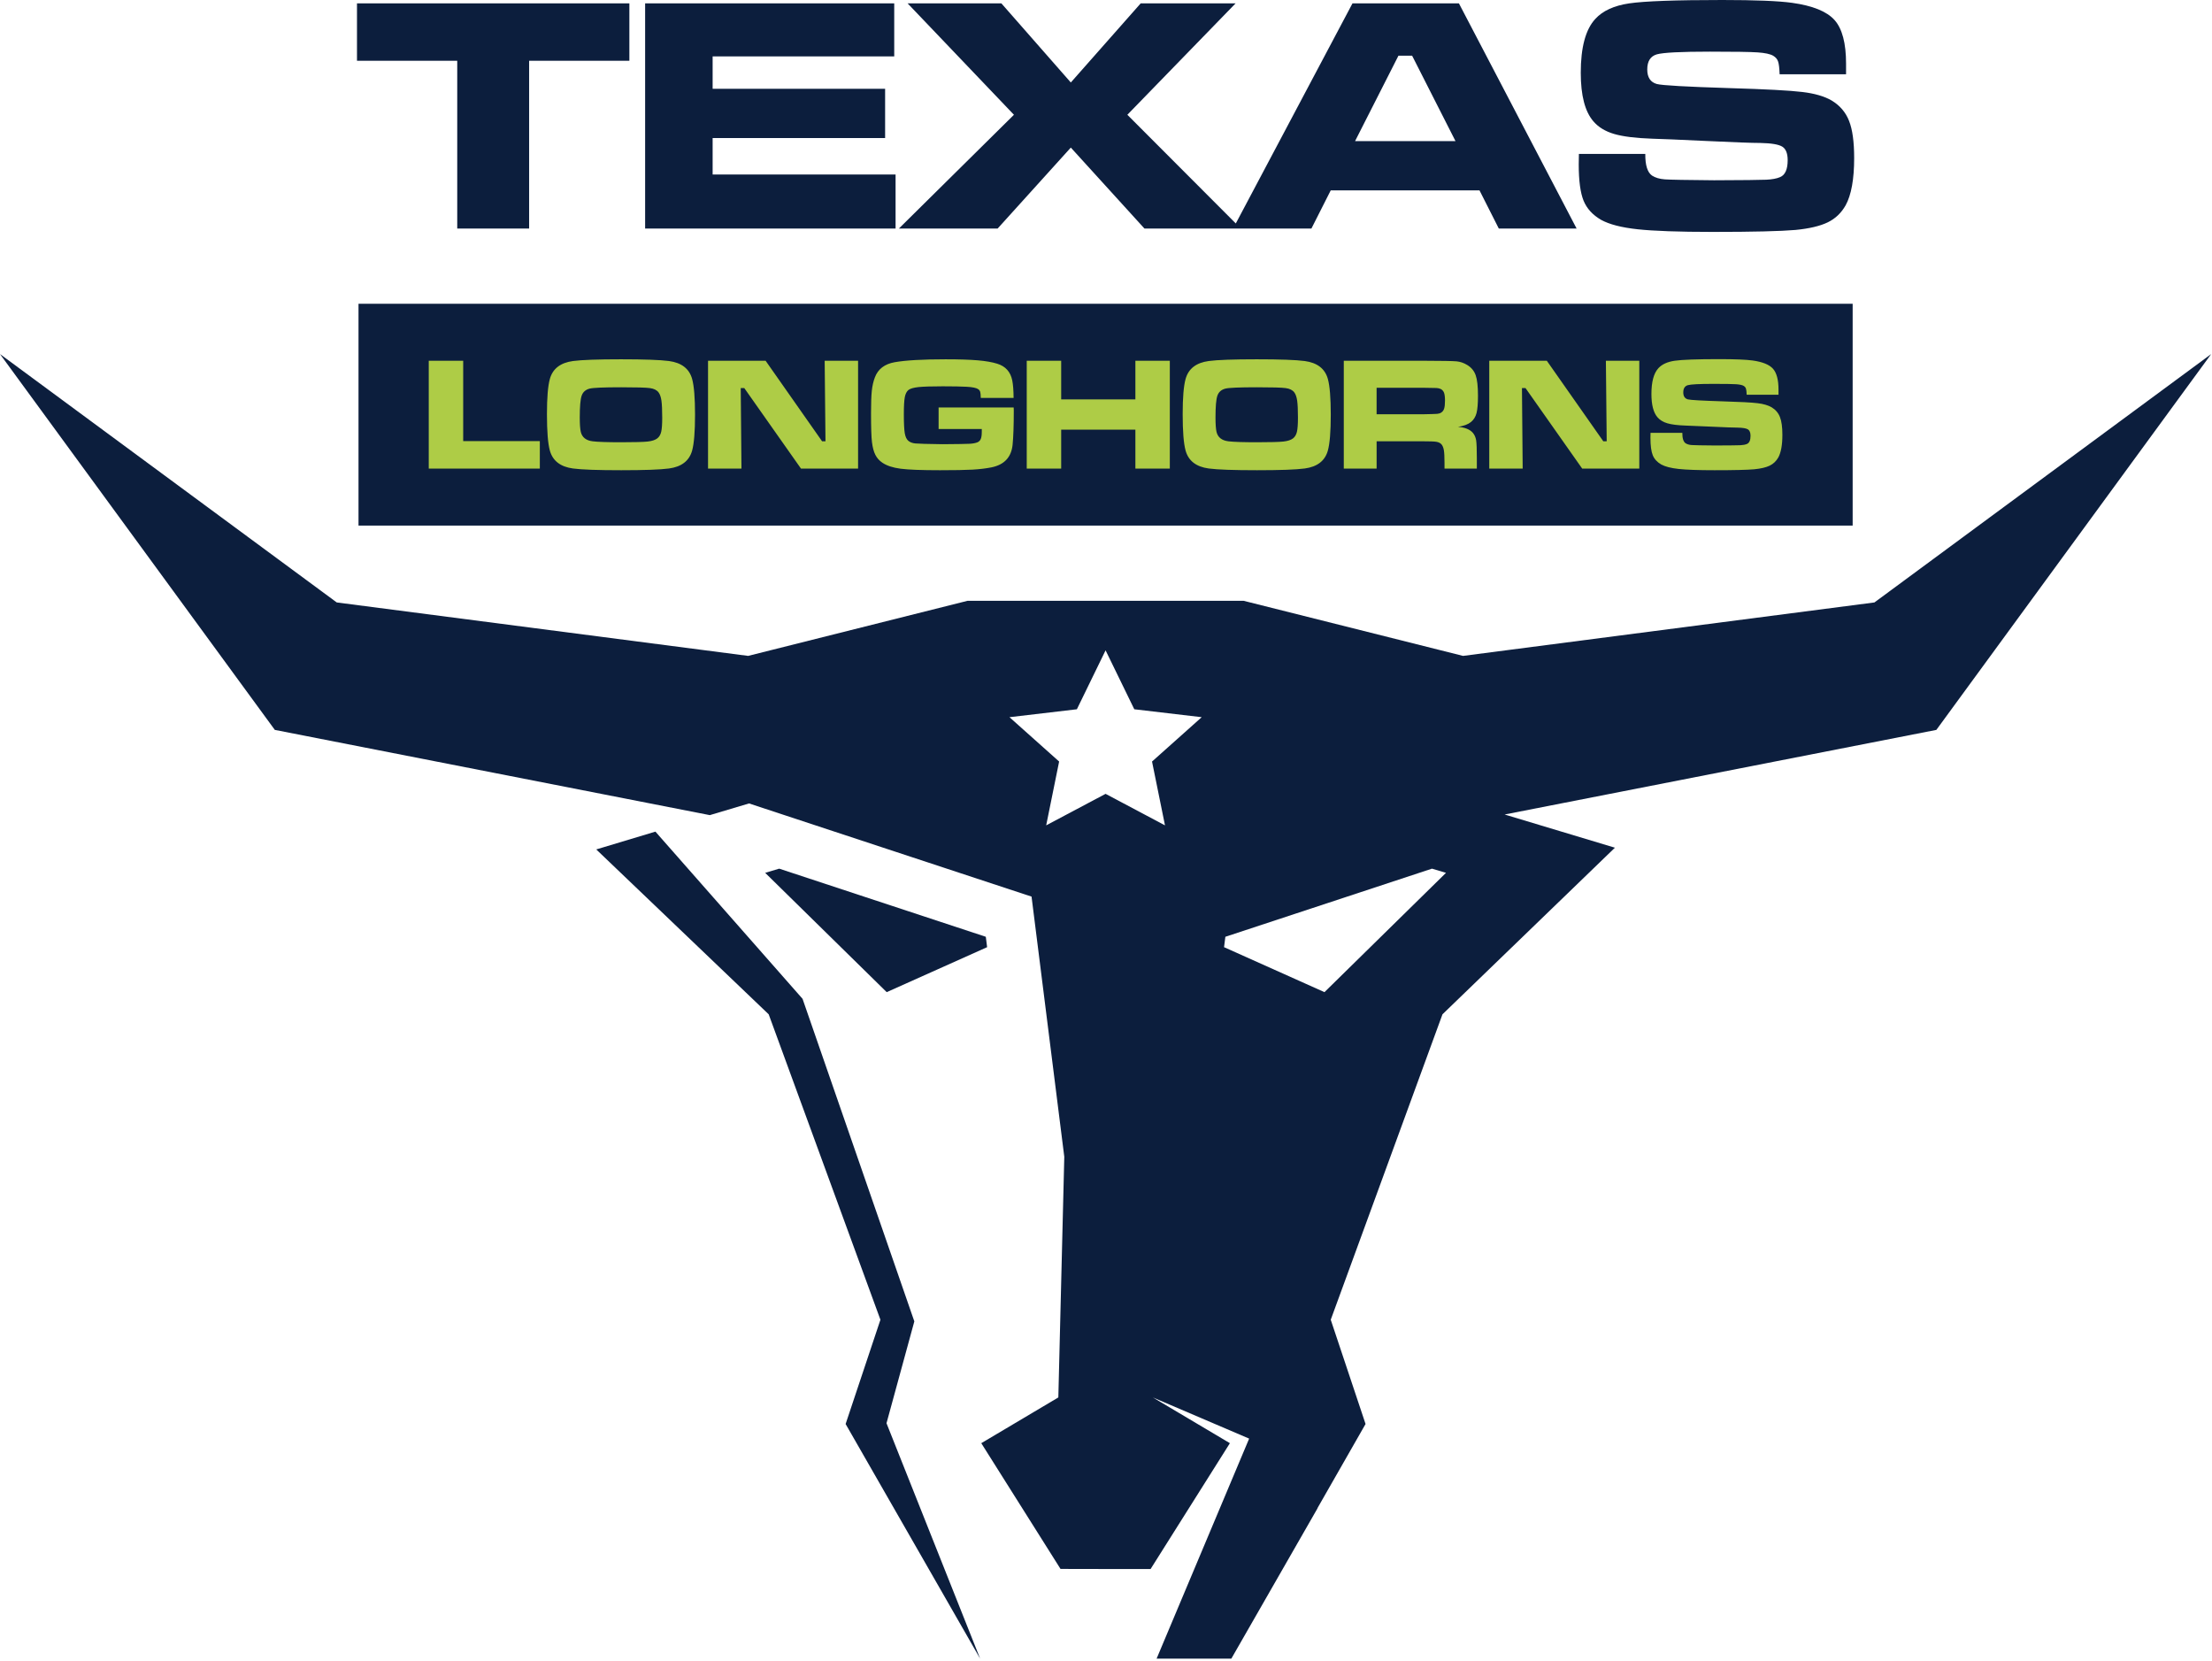
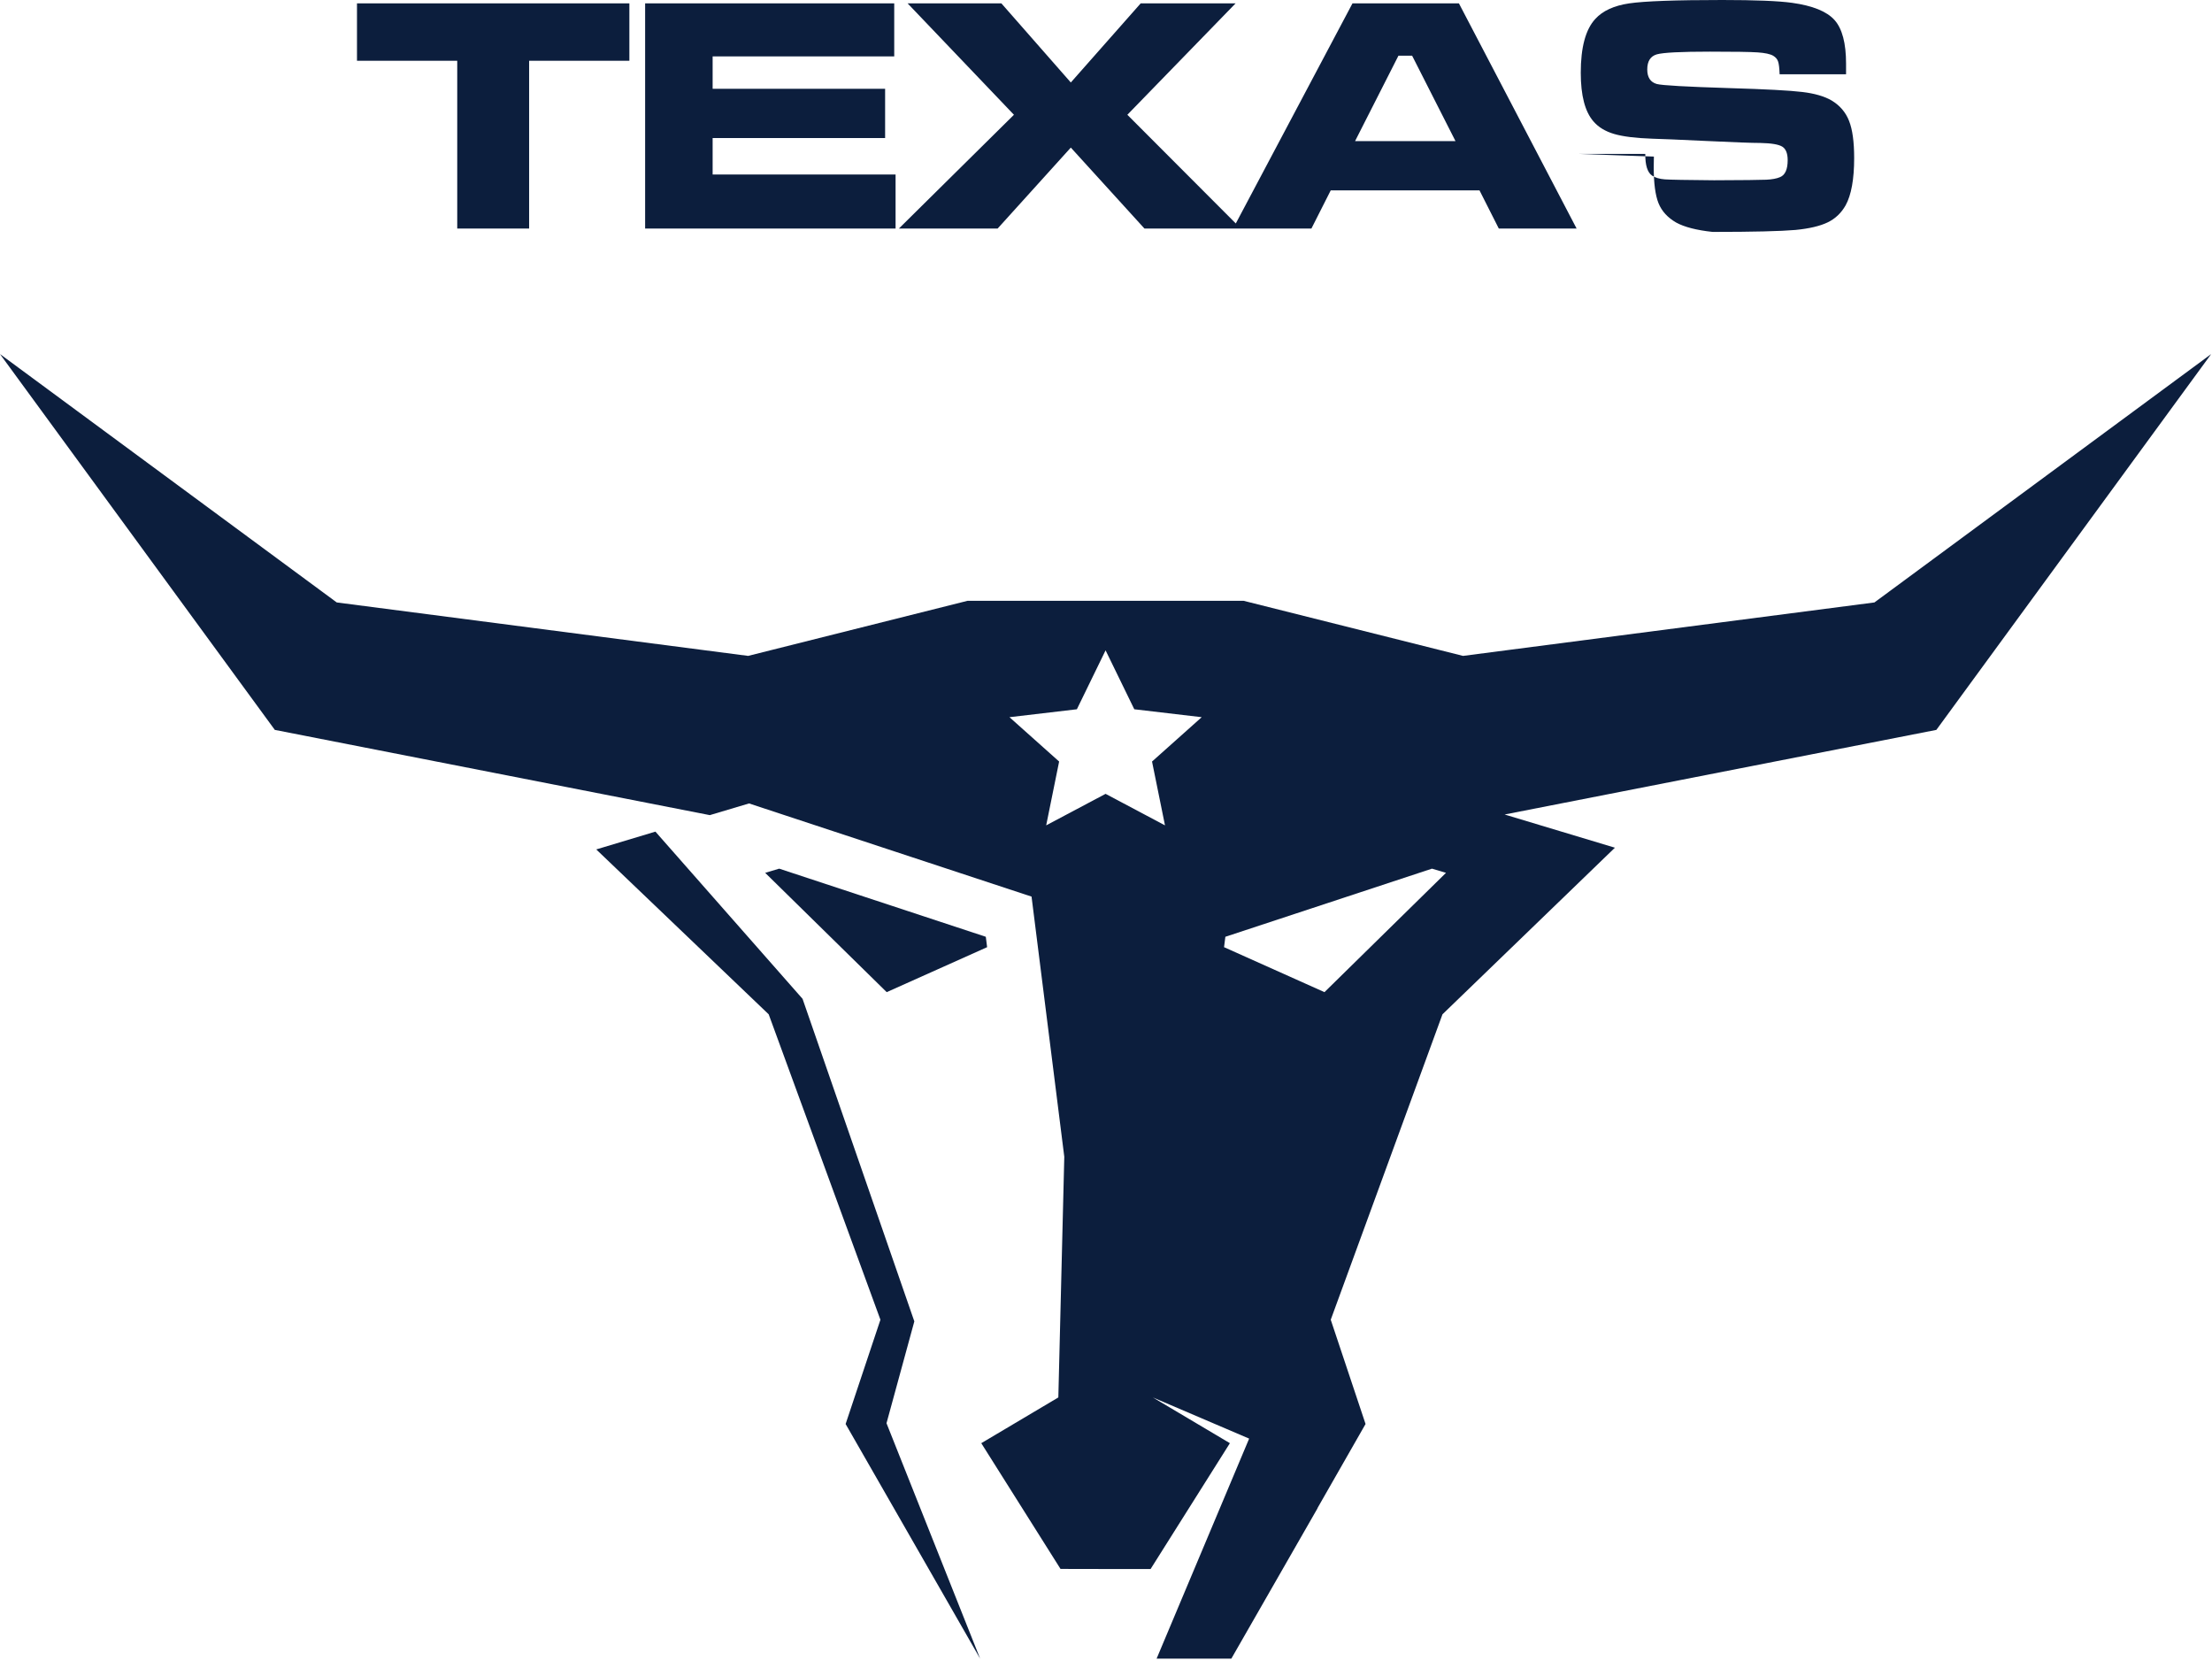
<svg xmlns="http://www.w3.org/2000/svg" width="100%" height="100%" viewBox="0 0 397 298" version="1.1" xml:space="preserve" style="fill-rule:evenodd;clip-rule:evenodd;stroke-linejoin:round;stroke-miterlimit:1.414;">
  <g>
    <path d="M198.425,107.817l-24.785,0l-39.369,9.883l-73.834,-9.592l-60.437,-44.569l49.321,67.439l78.073,15.298l7.038,-2.099l50.705,16.719l5.877,46.687l-1.069,43.187l-13.83,8.21l14.221,22.564l7.591,0.015l8.577,0l0.01,-0.015l14.222,-22.564l-13.83,-8.21l17.284,7.389l-16.606,39.479l13.413,0l15.469,-26.978l-0.027,0l8.644,-15.123l-6.247,-18.711l20.052,-54.807l30.95,-29.899l-19.795,-5.959l77.486,-15.183l49.321,-67.439l-60.436,44.569l-73.834,9.592l-39.37,-9.883l-24.785,0Zm-80.794,41.418l-10.619,3.196l30.95,29.588l20.053,54.807l-6.247,18.711l24.14,42.101l-16.802,-42.241l4.994,-18.275l-20.061,-57.882l-26.408,-30.005Zm19.7,7.396l21.81,21.41l18.022,-8.07l-0.234,-1.864l-37.082,-12.227l-2.516,0.751Zm61.094,-39.927l5.153,10.574l12.099,1.422l-8.915,7.958l2.325,11.453l-10.662,-5.655l-10.661,5.655l2.324,-11.453l-8.914,-7.958l12.099,-1.422l5.152,-10.574Zm61.096,39.927l-21.81,21.41l-18.023,-8.07l0.235,-1.864l37.082,-12.227l2.516,0.751Z" style="fill:#0c1e3d;fill-rule:nonzero;" />
-     <path d="M64.07,0.606l48.887,0l0,10.298l-17.991,0l0,30.108l-12.904,0l0,-30.108l-17.992,0l0,-10.298Zm51.714,0l44.708,0l0,9.51l-32.592,0l0,5.816l30.956,0l0,8.845l-30.956,0l0,6.542l32.834,0l0,9.693l-44.95,0l0,-40.406Zm47.111,0l16.831,0l12.459,14.196l12.54,-14.196l17.033,0l-19.426,19.991l20.374,20.415l-17.305,0l-13.216,-14.529l-13.136,14.529l-17.719,0l20.647,-20.415l-19.082,-19.991Zm106.104,40.406l-3.463,-6.846l-26.705,0l-3.463,6.846l-14.055,0l21.425,-40.406l19.103,0l21.122,40.406l-13.964,0Zm-7.774,-15.69l-7.784,-15.327l-2.454,0l-7.785,15.327l18.023,0Zm22.151,2.302l11.914,0c-0.02,2.009 0.384,3.312 1.212,3.887c0.595,0.384 1.353,0.606 2.292,0.677c0.939,0.07 3.887,0.121 8.844,0.161c5.2,-0.02 8.32,-0.05 9.37,-0.1c1.04,-0.051 1.868,-0.203 2.474,-0.465c0.908,-0.374 1.363,-1.393 1.363,-3.049c0,-1.202 -0.324,-2.009 -0.96,-2.413c-0.646,-0.404 -1.948,-0.626 -3.917,-0.667c-1.514,0 -4.735,-0.121 -9.642,-0.353c-5.028,-0.242 -8.3,-0.374 -9.814,-0.414c-2.958,-0.101 -5.23,-0.384 -6.815,-0.848c-1.585,-0.465 -2.827,-1.222 -3.716,-2.262c-1.514,-1.746 -2.271,-4.644 -2.271,-8.713c0,-4.564 0.868,-7.784 2.604,-9.662c1.323,-1.454 3.352,-2.393 6.089,-2.797c2.746,-0.404 8.309,-0.606 16.709,-0.606c5.937,0 10.107,0.172 12.51,0.505c3.706,0.515 6.25,1.545 7.633,3.089c1.383,1.555 2.07,4.17 2.07,7.835c0,0.334 0,0.97 0,1.898l-11.924,0c-0.041,-1.13 -0.131,-1.898 -0.283,-2.312c-0.141,-0.414 -0.434,-0.747 -0.868,-1.009c-0.535,-0.314 -1.474,-0.515 -2.817,-0.606c-1.333,-0.091 -4.18,-0.132 -8.521,-0.132c-5.22,0 -8.411,0.162 -9.552,0.485c-1.141,0.334 -1.716,1.232 -1.716,2.716c0,1.414 0.575,2.282 1.716,2.605c0.949,0.253 5.291,0.495 13.035,0.737c6.522,0.192 10.884,0.424 13.085,0.697c2.201,0.262 3.948,0.767 5.25,1.525c1.474,0.888 2.524,2.099 3.13,3.655c0.616,1.544 0.919,3.765 0.919,6.673c0,3.806 -0.515,6.634 -1.535,8.491c-0.777,1.364 -1.837,2.383 -3.211,3.049c-1.373,0.667 -3.301,1.121 -5.785,1.364c-2.665,0.232 -7.623,0.353 -14.882,0.353c-6.068,0 -10.561,-0.162 -13.459,-0.475c-2.897,-0.312 -5.078,-0.878 -6.542,-1.686c-1.515,-0.878 -2.565,-2.019 -3.151,-3.443c-0.575,-1.423 -0.868,-3.584 -0.868,-6.492l0.03,-1.898Z" style="fill:#0c1e3d;fill-rule:nonzero;" />
+     <path d="M64.07,0.606l48.887,0l0,10.298l-17.991,0l0,30.108l-12.904,0l0,-30.108l-17.992,0l0,-10.298Zm51.714,0l44.708,0l0,9.51l-32.592,0l0,5.816l30.956,0l0,8.845l-30.956,0l0,6.542l32.834,0l0,9.693l-44.95,0l0,-40.406Zm47.111,0l16.831,0l12.459,14.196l12.54,-14.196l17.033,0l-19.426,19.991l20.374,20.415l-17.305,0l-13.216,-14.529l-13.136,14.529l-17.719,0l20.647,-20.415l-19.082,-19.991Zm106.104,40.406l-3.463,-6.846l-26.705,0l-3.463,6.846l-14.055,0l21.425,-40.406l19.103,0l21.122,40.406l-13.964,0Zm-7.774,-15.69l-7.784,-15.327l-2.454,0l-7.785,15.327l18.023,0Zm22.151,2.302l11.914,0c-0.02,2.009 0.384,3.312 1.212,3.887c0.595,0.384 1.353,0.606 2.292,0.677c0.939,0.07 3.887,0.121 8.844,0.161c5.2,-0.02 8.32,-0.05 9.37,-0.1c1.04,-0.051 1.868,-0.203 2.474,-0.465c0.908,-0.374 1.363,-1.393 1.363,-3.049c0,-1.202 -0.324,-2.009 -0.96,-2.413c-0.646,-0.404 -1.948,-0.626 -3.917,-0.667c-1.514,0 -4.735,-0.121 -9.642,-0.353c-5.028,-0.242 -8.3,-0.374 -9.814,-0.414c-2.958,-0.101 -5.23,-0.384 -6.815,-0.848c-1.585,-0.465 -2.827,-1.222 -3.716,-2.262c-1.514,-1.746 -2.271,-4.644 -2.271,-8.713c0,-4.564 0.868,-7.784 2.604,-9.662c1.323,-1.454 3.352,-2.393 6.089,-2.797c2.746,-0.404 8.309,-0.606 16.709,-0.606c5.937,0 10.107,0.172 12.51,0.505c3.706,0.515 6.25,1.545 7.633,3.089c1.383,1.555 2.07,4.17 2.07,7.835c0,0.334 0,0.97 0,1.898l-11.924,0c-0.041,-1.13 -0.131,-1.898 -0.283,-2.312c-0.141,-0.414 -0.434,-0.747 -0.868,-1.009c-0.535,-0.314 -1.474,-0.515 -2.817,-0.606c-1.333,-0.091 -4.18,-0.132 -8.521,-0.132c-5.22,0 -8.411,0.162 -9.552,0.485c-1.141,0.334 -1.716,1.232 -1.716,2.716c0,1.414 0.575,2.282 1.716,2.605c0.949,0.253 5.291,0.495 13.035,0.737c6.522,0.192 10.884,0.424 13.085,0.697c2.201,0.262 3.948,0.767 5.25,1.525c1.474,0.888 2.524,2.099 3.13,3.655c0.616,1.544 0.919,3.765 0.919,6.673c0,3.806 -0.515,6.634 -1.535,8.491c-0.777,1.364 -1.837,2.383 -3.211,3.049c-1.373,0.667 -3.301,1.121 -5.785,1.364c-2.665,0.232 -7.623,0.353 -14.882,0.353c-2.897,-0.312 -5.078,-0.878 -6.542,-1.686c-1.515,-0.878 -2.565,-2.019 -3.151,-3.443c-0.575,-1.423 -0.868,-3.584 -0.868,-6.492l0.03,-1.898Z" style="fill:#0c1e3d;fill-rule:nonzero;" />
  </g>
-   <rect x="68.425" y="55.113" width="260" height="38.602" style="fill:#aecc46;" />
-   <path d="M64.344,54.507l268.163,0l0,39.814l-268.163,0l0,-39.814Zm12.608,10.23l6.18,0l0,14.422l13.754,0l0,4.932l-19.934,0l0,-19.354Zm34.501,-0.261c4.173,0 7.046,0.102 8.613,0.31c2.258,0.304 3.641,1.378 4.154,3.216c0.348,1.267 0.522,3.404 0.522,6.417c0,3.023 -0.174,5.17 -0.522,6.437c-0.513,1.838 -1.896,2.911 -4.154,3.216c-1.567,0.208 -4.42,0.31 -8.555,0.31c-4.213,0 -7.105,-0.102 -8.671,-0.31c-2.259,-0.305 -3.642,-1.378 -4.155,-3.216c-0.348,-1.267 -0.522,-3.448 -0.522,-6.548c0,-2.945 0.174,-5.049 0.522,-6.306c0.513,-1.838 1.896,-2.912 4.155,-3.216c1.557,-0.208 4.429,-0.31 8.613,-0.31Zm0.014,5.02c-3.129,0 -5.01,0.082 -5.643,0.242c-0.726,0.188 -1.205,0.614 -1.432,1.272c-0.228,0.657 -0.338,1.963 -0.338,3.922c0,1.185 0.062,2.041 0.183,2.568c0.237,0.986 0.948,1.547 2.142,1.693c0.876,0.11 2.583,0.169 5.117,0.169c2.37,0 3.951,-0.044 4.735,-0.126c0.783,-0.087 1.363,-0.276 1.741,-0.571c0.343,-0.266 0.57,-0.653 0.696,-1.17c0.121,-0.517 0.184,-1.359 0.184,-2.534c0,-1.393 -0.049,-2.413 -0.14,-3.066c-0.097,-0.653 -0.266,-1.146 -0.513,-1.475c-0.31,-0.416 -0.827,-0.678 -1.543,-0.774c-0.72,-0.102 -2.447,-0.15 -5.189,-0.15Zm15.611,-4.759l10.33,0l10.136,14.45l0.61,0l-0.145,-14.45l5.996,0l0,19.354l-10.247,0l-10.176,-14.45l-0.638,0l0.131,14.45l-5.997,0l0,-19.354Zm41.378,8.386l13.473,0c0.015,0.31 0.02,0.489 0.02,0.522c0,2.733 -0.073,4.793 -0.213,6.171c-0.228,2.23 -1.49,3.584 -3.792,4.053c-0.991,0.198 -2.128,0.334 -3.404,0.406c-1.282,0.073 -3.231,0.107 -5.857,0.107c-3.322,0 -5.668,-0.092 -7.046,-0.271c-1.378,-0.179 -2.471,-0.537 -3.269,-1.074c-0.551,-0.367 -0.972,-0.841 -1.262,-1.417c-0.296,-0.576 -0.494,-1.34 -0.61,-2.283c-0.111,-0.88 -0.169,-2.616 -0.169,-5.213c0,-1.765 0.048,-3.1 0.14,-3.994c0.097,-0.9 0.281,-1.703 0.552,-2.409c0.56,-1.494 1.745,-2.399 3.554,-2.722c1.983,-0.349 5.03,-0.523 9.136,-0.523c2.437,0 4.362,0.063 5.779,0.184c1.416,0.121 2.582,0.324 3.496,0.609c1.485,0.46 2.379,1.456 2.689,2.994c0.154,0.759 0.232,1.808 0.242,3.148l-5.891,0c-0.01,-0.537 -0.043,-0.904 -0.101,-1.093c-0.058,-0.188 -0.174,-0.353 -0.353,-0.479c-0.329,-0.232 -1.021,-0.377 -2.07,-0.435c-0.991,-0.053 -2.423,-0.082 -4.304,-0.082c-2.036,0 -3.492,0.049 -4.367,0.14c-0.871,0.097 -1.47,0.271 -1.79,0.522c-0.323,0.267 -0.536,0.697 -0.652,1.292c-0.112,0.599 -0.17,1.62 -0.17,3.071c0,1.629 0.058,2.766 0.17,3.409c0.116,0.643 0.328,1.098 0.652,1.359c0.32,0.256 0.735,0.411 1.248,0.459c0.518,0.054 2.138,0.097 4.875,0.136c2.674,-0.019 4.304,-0.044 4.88,-0.078c0.57,-0.034 1.034,-0.12 1.383,-0.261c0.285,-0.121 0.483,-0.324 0.599,-0.599c0.121,-0.281 0.18,-0.697 0.18,-1.253c0,-0.087 0,-0.266 0.004,-0.537l-7.752,0l0,-3.859Zm15.819,-8.386l6.18,0l0,6.935l13.319,0l0,-6.935l6.18,0l0,19.354l-6.18,0l0,-6.993l-13.319,0l0,6.993l-6.18,0l0,-19.354Zm41.276,-0.261c4.173,0 7.046,0.102 8.613,0.31c2.258,0.304 3.641,1.378 4.154,3.216c0.348,1.267 0.522,3.404 0.522,6.417c0,3.023 -0.174,5.17 -0.522,6.437c-0.513,1.838 -1.896,2.911 -4.154,3.216c-1.567,0.208 -4.42,0.31 -8.555,0.31c-4.212,0 -7.104,-0.102 -8.671,-0.31c-2.259,-0.305 -3.642,-1.378 -4.154,-3.216c-0.349,-1.267 -0.523,-3.448 -0.523,-6.548c0,-2.945 0.174,-5.049 0.523,-6.306c0.512,-1.838 1.895,-2.912 4.154,-3.216c1.557,-0.208 4.429,-0.31 8.613,-0.31Zm0.014,5.02c-3.128,0 -5.01,0.082 -5.643,0.242c-0.726,0.188 -1.205,0.614 -1.432,1.272c-0.227,0.657 -0.338,1.963 -0.338,3.922c0,1.185 0.063,2.041 0.183,2.568c0.237,0.986 0.948,1.547 2.143,1.693c0.875,0.11 2.582,0.169 5.116,0.169c2.37,0 3.952,-0.044 4.735,-0.126c0.783,-0.087 1.364,-0.276 1.741,-0.571c0.343,-0.266 0.57,-0.653 0.696,-1.17c0.121,-0.517 0.184,-1.359 0.184,-2.534c0,-1.393 -0.048,-2.413 -0.14,-3.066c-0.097,-0.653 -0.266,-1.146 -0.513,-1.475c-0.309,-0.416 -0.827,-0.678 -1.542,-0.774c-0.721,-0.102 -2.448,-0.15 -5.19,-0.15Zm15.611,14.595l0,-19.354l14.248,0c3.341,0.01 5.338,0.044 6.001,0.107c0.658,0.063 1.296,0.28 1.91,0.657c0.735,0.445 1.243,1.059 1.514,1.838c0.276,0.783 0.411,2.012 0.411,3.685c0,1.408 -0.087,2.447 -0.261,3.11c-0.174,0.662 -0.503,1.189 -0.982,1.586c-0.517,0.426 -1.296,0.721 -2.34,0.88c1.233,0.097 2.122,0.45 2.659,1.064c0.31,0.368 0.508,0.813 0.595,1.34c0.083,0.522 0.126,1.62 0.126,3.293l0,1.794l-5.803,0l0,-1.03c0,-1.073 -0.039,-1.842 -0.121,-2.297c-0.082,-0.459 -0.228,-0.808 -0.445,-1.054c-0.218,-0.227 -0.518,-0.367 -0.904,-0.43c-0.383,-0.064 -1.185,-0.092 -2.404,-0.092l-8.313,0l0,4.903l-5.891,0Zm5.891,-9.749l8.299,0c1.436,-0.029 2.297,-0.053 2.572,-0.078c0.276,-0.023 0.513,-0.096 0.711,-0.222c0.256,-0.16 0.436,-0.397 0.537,-0.711c0.101,-0.319 0.155,-0.798 0.155,-1.441c0,-0.629 -0.058,-1.103 -0.174,-1.417c-0.121,-0.31 -0.324,-0.537 -0.614,-0.677c-0.209,-0.097 -0.455,-0.15 -0.741,-0.169c-0.285,-0.02 -1.107,-0.034 -2.461,-0.044l-8.284,0l0,4.759Zm20.219,-9.605l10.33,0l10.137,14.451l0.609,0l-0.145,-14.451l5.997,0l0,19.354l-10.248,0l-10.175,-14.45l-0.638,0l0.13,14.45l-5.997,0l0,-19.354Zm28.945,12.942l5.706,0c-0.009,0.962 0.184,1.586 0.581,1.862c0.285,0.183 0.648,0.29 1.097,0.323c0.45,0.034 1.862,0.059 4.237,0.078c2.49,-0.01 3.985,-0.024 4.488,-0.048c0.498,-0.025 0.894,-0.097 1.185,-0.223c0.435,-0.179 0.652,-0.667 0.652,-1.46c0,-0.576 -0.154,-0.963 -0.459,-1.156c-0.309,-0.194 -0.934,-0.3 -1.876,-0.319c-0.726,0 -2.269,-0.058 -4.619,-0.17c-2.408,-0.116 -3.975,-0.179 -4.701,-0.198c-1.417,-0.048 -2.505,-0.184 -3.264,-0.406c-0.759,-0.223 -1.354,-0.585 -1.78,-1.083c-0.725,-0.837 -1.088,-2.225 -1.088,-4.174c0,-2.186 0.416,-3.729 1.248,-4.628c0.633,-0.697 1.606,-1.146 2.916,-1.34c1.315,-0.193 3.98,-0.29 8.004,-0.29c2.844,0 4.841,0.083 5.992,0.242c1.775,0.247 2.994,0.74 3.656,1.48c0.662,0.744 0.991,1.997 0.991,3.753c0,0.16 0,0.464 0,0.909l-5.711,0c-0.02,-0.542 -0.063,-0.909 -0.136,-1.108c-0.068,-0.198 -0.207,-0.357 -0.416,-0.483c-0.256,-0.15 -0.705,-0.247 -1.349,-0.29c-0.638,-0.044 -2.002,-0.063 -4.082,-0.063c-2.5,0 -4.028,0.077 -4.574,0.232c-0.547,0.159 -0.822,0.59 -0.822,1.301c0,0.677 0.275,1.093 0.822,1.248c0.454,0.12 2.534,0.236 6.243,0.353c3.124,0.091 5.213,0.203 6.268,0.333c1.054,0.126 1.891,0.368 2.514,0.73c0.707,0.426 1.21,1.007 1.5,1.751c0.295,0.74 0.44,1.804 0.44,3.197c0,1.823 -0.247,3.177 -0.735,4.067c-0.373,0.653 -0.88,1.141 -1.538,1.46c-0.658,0.32 -1.582,0.537 -2.771,0.653c-1.277,0.112 -3.652,0.17 -7.129,0.17c-2.906,0 -5.059,-0.078 -6.446,-0.228c-1.388,-0.15 -2.433,-0.42 -3.134,-0.808c-0.725,-0.42 -1.229,-0.967 -1.509,-1.648c-0.275,-0.682 -0.416,-1.717 -0.416,-3.11l0.015,-0.909Z" style="fill:#0c1e3d;" />
</svg>